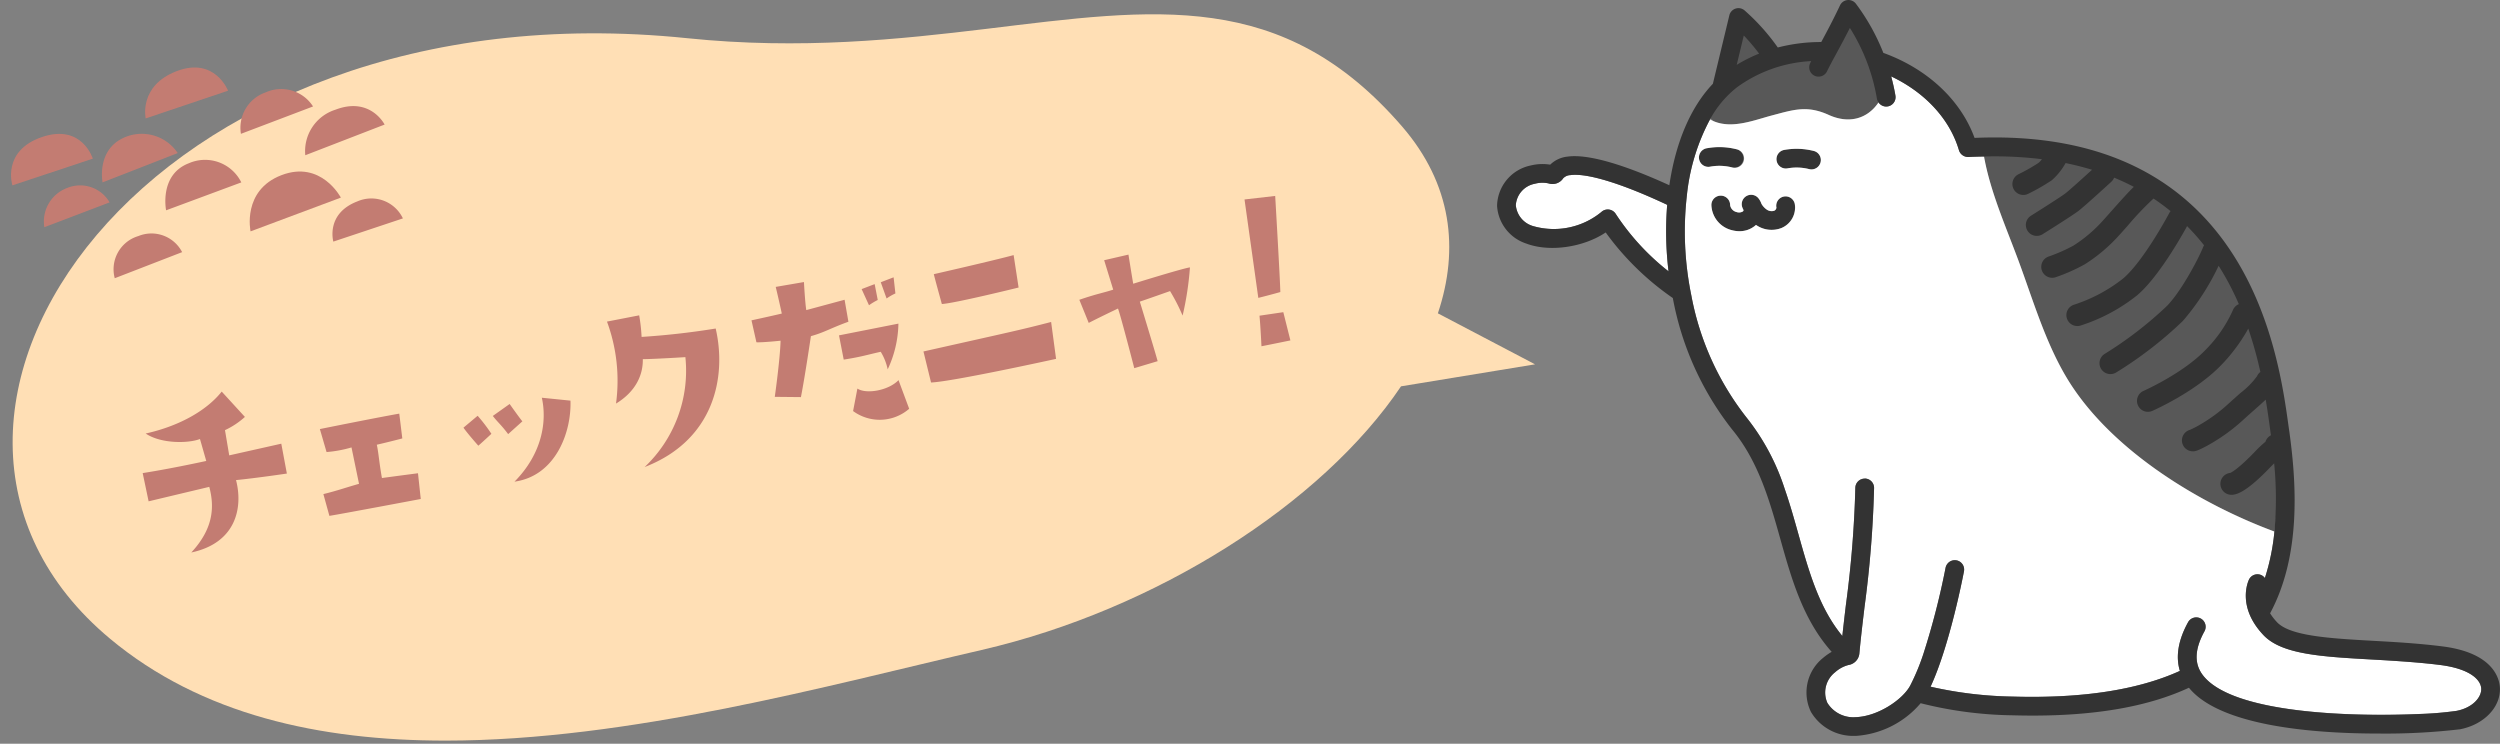
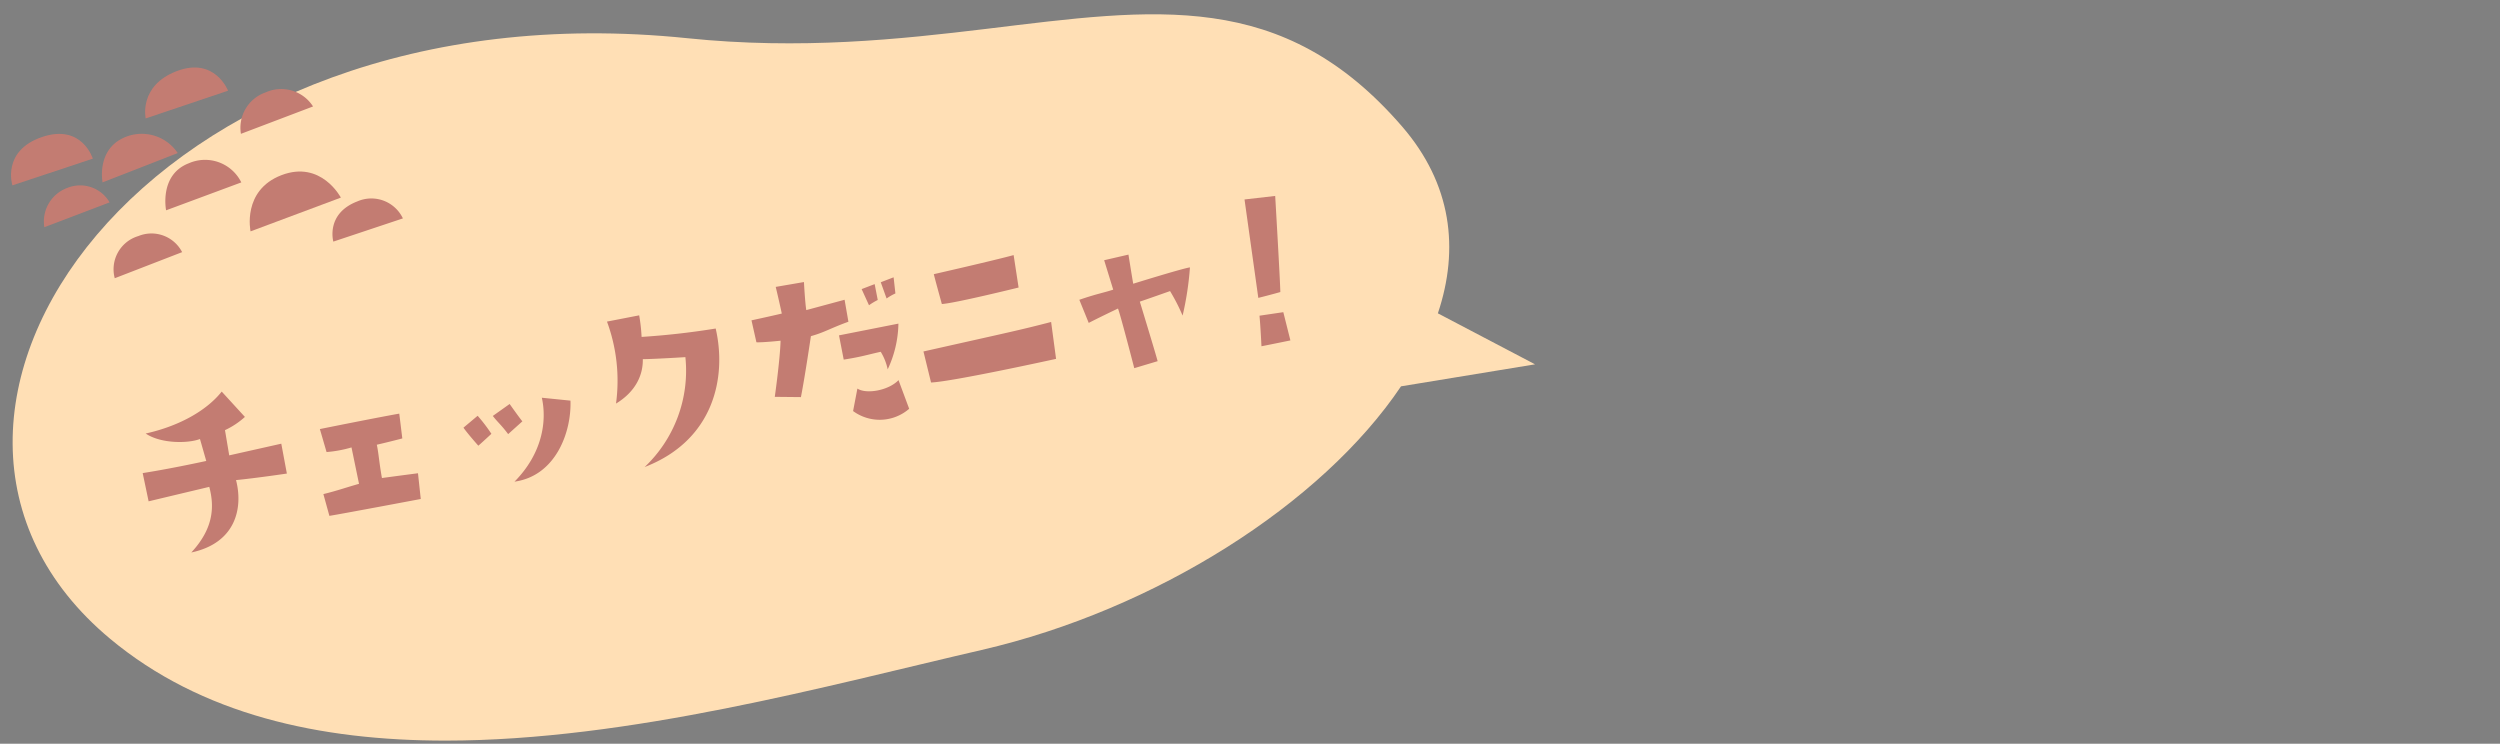
<svg xmlns="http://www.w3.org/2000/svg" width="400.239" height="119.065" viewBox="0 0 400.239 119.065">
  <rect x="0" y="0" width="400.239" height="119.065" fill="#808080" stroke="none" />
  <defs>
    <clipPath id="a">
-       <rect width="160.563" height="117.812" fill="none" />
-     </clipPath>
+       </clipPath>
  </defs>
  <g transform="translate(-999.761 -3835.188)">
    <g transform="translate(549.013 4)">
      <g transform="translate(690.424 3831.188)">
        <g clip-path="url(#a)">
          <path d="M27.232,32.79c-7.169-3.376-12.821-5.128-15.512-4.752a1.657,1.657,0,0,0-1.14.513,2.05,2.05,0,0,1-2.332.812,4.671,4.671,0,0,0-2.214.057A3.732,3.732,0,0,0,3,32.853a3.839,3.839,0,0,0,2.739,3.334,12,12,0,0,0,10.944-2.236,1.5,1.5,0,0,1,2.291.264,38.418,38.418,0,0,0,8.475,9.225,53.375,53.375,0,0,1-.217-10.65" fill="#fff" />
          <path d="M40.077,5.684l-1.714,7.123A35.976,35.976,0,0,1,43.8,10.081a46.967,46.967,0,0,0-3.719-4.4" transform="translate(-0.924 -1.211)" fill="#585858" />
          <path d="M45.894,31.472a1.5,1.5,0,0,0-1.178,1.765.6.6,0,0,1-.364.505,1.363,1.363,0,0,1-1.2-.2,2.8,2.8,0,0,1-.835-.92,2.879,2.879,0,0,0-.478-.875,1.5,1.5,0,0,0-2.547,1.534c.055.127.113.252.173.373l-.094.178a1.172,1.172,0,0,1-1.009.121,1.361,1.361,0,0,1-1.055-1.111,1.5,1.5,0,0,0-1.477-1.523h-.023a1.5,1.5,0,0,0-1.5,1.477,4.3,4.3,0,0,0,3.273,4.053,4.62,4.62,0,0,0,1.2.163,3.858,3.858,0,0,0,2.567-.926l.088-.08.068.045a4.354,4.354,0,0,0,4,.457,3.548,3.548,0,0,0,2.147-3.859,1.506,1.506,0,0,0-1.764-1.178" fill="#333" />
          <path d="M50.7,24.166a11.145,11.145,0,0,0-4.762-.158,1.5,1.5,0,0,0,.543,2.951,8.143,8.143,0,0,1,3.486.117,1.555,1.555,0,0,0,.367.045,1.5,1.5,0,0,0,.366-2.955" fill="#333" />
          <path d="M37.6,26.8a1.5,1.5,0,0,0,.732-2.909,11.1,11.1,0,0,0-4.759-.158,1.5,1.5,0,1,0,.543,2.95A8.151,8.151,0,0,1,37.6,26.8" fill="#333" />
          <path d="M92.081,61.888C99.089,72.431,112.4,80.626,124.449,85.1c.557-5.493,1.308-10.811.679-15.368l-.373-.932c-1.689-12.361-7.285-45.373-47-44.413,1.028,5.741,3.687,11.878,5.712,17.342,2.5,6.75,4.593,14.119,8.608,20.159" fill="#585858" />
-           <path d="M44.056,18.467c3.491-.925,5.589-1.63,9.044-.066,3.256,1.473,6.2.622,7.973-2.01-.121-.175,1.083-.718,1.046-.942-.673-4.019-3.752-9.375-5.925-12.819C55.4,4.2,54.078,6.366,53.437,7.549a2.459,2.459,0,0,1-2.03,1.225c-4.381.281-10.276.865-13.584,3.338a19.851,19.851,0,0,0-5.031,5.536c.221.111,1.724,1.7,1.966,1.793,2.984,1.2,6.358-.2,9.3-.974" fill="#585858" />
          <path d="M151.014,106.463c-1.641-.209-3.28-.361-4.91-.489-2.041-.16-4.066-.28-6.051-.391-8.059-.454-14.423-.813-17.352-3.9-4.382-4.626-2.4-8.744-2.313-8.917a1.5,1.5,0,0,1,2.012-.671,1.483,1.483,0,0,1,.525.446A35.285,35.285,0,0,0,124.45,85.1C112.4,80.625,99.09,72.43,92.081,61.888c-4.015-6.04-6.105-13.409-8.608-20.159-2.024-5.464-4.484-10.94-5.512-16.681-.823.02-1.635.031-2.488.08a1.536,1.536,0,0,1-1.525-1.075c-1.469-5-5.437-9.264-10.853-11.829.271,1.016.508,2.042.682,3.08a1.5,1.5,0,0,1-1.231,1.727l-.25.021a1.49,1.49,0,0,1-1.223-.66C59.3,19.023,56.356,19.874,53.1,18.4c-3.454-1.563-5.551-.858-9.043.066-2.94.779-6.314,2.172-9.3.974-.243-.1-.451-.217-.672-.327a32.845,32.845,0,0,0-3.7,12.179,50.894,50.894,0,0,0,.709,15.967,44.975,44.975,0,0,0,8.855,19.591,36,36,0,0,1,6.094,11.4c.838,2.4,1.522,4.846,2.2,7.256,1.708,6.082,3.316,11.787,7.031,16.3.174-1.607.364-3.238.567-4.941a172.533,172.533,0,0,0,1.514-18.773,1.5,1.5,0,1,1,3,.04,175.641,175.641,0,0,1-1.535,19.09c-.311,2.6-.6,5.045-.821,7.427a2.076,2.076,0,0,1-1.754,1.818,5.141,5.141,0,0,0-2.126,1.155,4.111,4.111,0,0,0-1.244,4.9,4.886,4.886,0,0,0,4.558,2.29c3.489-.116,7.472-2.763,8.706-5.052a35.208,35.208,0,0,0,2.163-5.237A121.106,121.106,0,0,0,71.8,90.9a1.516,1.516,0,0,1,1.753-1.195,1.5,1.5,0,0,1,1.194,1.753c-.1.509-2.262,11.837-5.352,18.474a63.471,63.471,0,0,0,13.132,1.582c11.132.327,20.079-1.062,26.784-4.109-.7-2.3-.271-4.912,1.309-7.79a1.5,1.5,0,0,1,2.63,1.444c-1.557,2.834-1.666,5.1-.335,6.926,4.612,6.33,24.32,6.773,34.655,6.32a54.947,54.947,0,0,0,6.024-.5c2.631-.51,4.006-2.2,3.963-3.534-.046-1.444-1.791-3.2-6.547-3.812M39.9,31.4a1.5,1.5,0,0,1,1.945.347,2.83,2.83,0,0,1,.478.876,2.83,2.83,0,0,0,.834.92,1.365,1.365,0,0,0,1.2.2.592.592,0,0,0,.364-.505,1.5,1.5,0,1,1,2.942-.587,3.547,3.547,0,0,1-2.146,3.859,4.356,4.356,0,0,1-4-.457l-.068-.045-.088.08a3.857,3.857,0,0,1-2.568.926,4.6,4.6,0,0,1-1.2-.162A4.3,4.3,0,0,1,34.309,32.8a1.5,1.5,0,0,1,1.5-1.477h.024a1.5,1.5,0,0,1,1.476,1.523,1.361,1.361,0,0,0,1.054,1.111,1.177,1.177,0,0,0,1.01-.12l.094-.179c-.06-.121-.119-.246-.173-.373a1.5,1.5,0,0,1,.6-1.881m-6.322-7.667a11.1,11.1,0,0,1,4.759.158A1.5,1.5,0,1,1,37.6,26.8a8.135,8.135,0,0,0-3.484-.117,1.5,1.5,0,1,1-.543-2.95m18.215,2.254a1.5,1.5,0,0,1-1.821,1.088,8.143,8.143,0,0,0-3.486-.117,1.5,1.5,0,0,1-.543-2.95,11.113,11.113,0,0,1,4.762.158,1.5,1.5,0,0,1,1.088,1.821" fill="#fff" />
          <path d="M-7874.136-3721.127l-.058-.1a7.107,7.107,0,0,1,1.961-8.647,9.635,9.635,0,0,1,1.362-.958c-4.586-5.149-6.416-11.644-8.212-18.04-1.718-6.117-3.494-12.44-7.718-17.553a48.109,48.109,0,0,1-9.5-21.049,44.194,44.194,0,0,1-10.747-10.5c-3.522,2.367-8.938,3.2-12.708,1.782a6.8,6.8,0,0,1-4.676-5.938l-.006-.115a6.737,6.737,0,0,1,5.378-6.449,7.791,7.791,0,0,1,3.126-.133,4.66,4.66,0,0,1,2.8-1.291c3.5-.479,9.673,1.563,16.274,4.588,1.02-6.925,3.446-12.553,6.969-16.242l2.639-10.964a1.5,1.5,0,0,1,1-1.078,1.5,1.5,0,0,1,1.444.3,33.82,33.82,0,0,1,5.313,5.929,27.679,27.679,0,0,1,6.957-.875c.881-1.631,1.929-3.592,3-5.865a1.494,1.494,0,0,1,1.2-.853,1.5,1.5,0,0,1,1.351.591,33.626,33.626,0,0,1,4.389,7.866c7.032,2.538,12.386,7.533,14.6,13.609,43.735-1.873,48.662,34.374,50.3,46.361l.1.678c1.153,8.361,1.887,19.822-3.081,29.07a8.881,8.881,0,0,0,1.114,1.434c2.108,2.225,8.536,2.587,15.344,2.971,3.625.2,7.374.416,11.171.9,8.339,1.064,9.125,5.39,9.166,6.69.1,3.075-2.589,5.839-6.392,6.575a103.014,103.014,0,0,1-13.039.684c-10.944,0-25.458-1.311-30.359-7.336-6.436,2.987-14.725,4.461-25.013,4.461-1.084,0-2.186-.016-3.313-.048a63.3,63.3,0,0,1-14.627-1.935,14.879,14.879,0,0,1-10.284,5.226c-.111,0-.221.006-.331.006A7.851,7.851,0,0,1-7874.136-3721.127Zm8.576-37.449a1.5,1.5,0,0,1,1.479,1.52,176.333,176.333,0,0,1-1.535,19.088c-.312,2.6-.606,5.045-.821,7.428a2.076,2.076,0,0,1-1.754,1.818,5.123,5.123,0,0,0-2.126,1.156,4.109,4.109,0,0,0-1.245,4.9,4.892,4.892,0,0,0,4.56,2.291c3.486-.117,7.47-2.764,8.705-5.053a35.12,35.12,0,0,0,2.162-5.236,120.808,120.808,0,0,0,3.5-13.617,1.47,1.47,0,0,1,.3-.646,1.485,1.485,0,0,1,1.454-.549,1.5,1.5,0,0,1,1.193,1.752c-.1.509-2.261,11.837-5.35,18.474a63.432,63.432,0,0,0,13.13,1.583c11.133.326,20.081-1.062,26.785-4.109-.7-2.3-.272-4.912,1.309-7.79a1.5,1.5,0,0,1,2.039-.593,1.5,1.5,0,0,1,.59,2.037c-1.557,2.834-1.667,5.1-.336,6.927,4.616,6.328,24.321,6.772,34.657,6.318a54.663,54.663,0,0,0,6.024-.5c2.633-.509,4.007-2.2,3.963-3.534-.045-1.444-1.79-3.2-6.547-3.81-1.641-.211-3.279-.362-4.91-.489-2.041-.161-4.065-.281-6.05-.392-8.059-.453-14.425-.813-17.353-3.9-4.381-4.626-2.4-8.745-2.313-8.918a1.5,1.5,0,0,1,2.013-.67,1.484,1.484,0,0,1,.523.446,35.2,35.2,0,0,0,1.525-7.438,58.052,58.052,0,0,0-.042-10.925c-.183.179-.4.4-.657.665-3.5,3.637-5.169,4.371-6.153,4.371a1.931,1.931,0,0,1-.436-.05,1.752,1.752,0,0,1-1.314-2.1,1.755,1.755,0,0,1,1.531-1.353c.269-.121,1.37-.726,3.85-3.3a19.29,19.29,0,0,1,1.786-1.692l.038-.1a1.744,1.744,0,0,1,.841-.936l-.022-.159-.093-.682c-.19-1.394-.416-3.042-.722-4.868-.484.464-1.056.97-1.722,1.559-.523.463-1.118.986-1.768,1.581a29.613,29.613,0,0,1-6.054,4.332c-1.4.734-1.714.793-2.056.805-.022,0-.044,0-.064,0a1.75,1.75,0,0,1-1.748-1.688,1.753,1.753,0,0,1,1.281-1.748c.087-.036.356-.155.971-.475l.006,0a26.307,26.307,0,0,0,5.306-3.812c.672-.611,1.275-1.146,1.808-1.617a13.288,13.288,0,0,0,2.635-2.661,1.745,1.745,0,0,1,.549-.7,64.835,64.835,0,0,0-1.936-6.942,27.713,27.713,0,0,1-4.343,5.849c-4.108,4.264-10.745,7.2-11.025,7.325a1.729,1.729,0,0,1-.7.147,1.745,1.745,0,0,1-1.6-1.048,1.748,1.748,0,0,1,.9-2.305c.1-.044,6.3-2.8,9.91-6.547a21.4,21.4,0,0,0,4.381-6.344,1.745,1.745,0,0,1,.969-.995,44.634,44.634,0,0,0-3.237-6.144,39.182,39.182,0,0,1-5.721,8.827,62.94,62.94,0,0,1-10.689,8.259,1.743,1.743,0,0,1-.909.255,1.75,1.75,0,0,1-1.5-.839,1.749,1.749,0,0,1,.584-2.4,60.6,60.6,0,0,0,9.99-7.7c2.484-2.58,5.254-8.059,5.753-9.367a1.769,1.769,0,0,1,.159-.317,36.127,36.127,0,0,0-2.718-3.066c-.96,1.758-4.631,8.237-8.013,11.089a28.372,28.372,0,0,1-9.061,4.835,1.752,1.752,0,0,1-.5.073,1.752,1.752,0,0,1-1.677-1.249,1.75,1.75,0,0,1,1.178-2.178,25.227,25.227,0,0,0,7.8-4.156c3.329-2.808,7.371-10.409,7.41-10.485a1.769,1.769,0,0,1,.222-.324c-.86-.7-1.771-1.38-2.731-2.019a46.9,46.9,0,0,0-4.077,4.281c-.509.575-.988,1.116-1.36,1.52a26.191,26.191,0,0,1-5.574,4.729,29.025,29.025,0,0,1-4.656,2.066,1.74,1.74,0,0,1-.555.09,1.753,1.753,0,0,1-1.661-1.193,1.751,1.751,0,0,1,1.1-2.216,25.782,25.782,0,0,0,4-1.766,22.642,22.642,0,0,0,4.767-4.079c.35-.38.819-.911,1.316-1.472,1.422-1.6,2.608-2.927,3.54-3.833q-1.5-.791-3.152-1.472a1.743,1.743,0,0,1-.449.659c-.434.4-4.26,3.9-5.23,4.646s-5.284,3.447-5.771,3.753a1.764,1.764,0,0,1-.927.266,1.751,1.751,0,0,1-1.486-.821,1.75,1.75,0,0,1,.555-2.412c1.861-1.166,4.864-3.079,5.5-3.566.556-.425,2.647-2.305,4.272-3.789q-2.017-.619-4.232-1.072a10.225,10.225,0,0,1-2.212,2.756,32.718,32.718,0,0,1-3.771,2.166,1.751,1.751,0,0,1-.781.185,1.751,1.751,0,0,1-1.567-.967,1.752,1.752,0,0,1,.784-2.349,29.209,29.209,0,0,0,3.21-1.818,3.436,3.436,0,0,0,.55-.592,62.45,62.45,0,0,0-9.273-.432c-.822.02-1.635.032-2.488.082a1.537,1.537,0,0,1-1.523-1.076c-1.47-5-5.437-9.264-10.854-11.829.272,1.016.509,2.042.682,3.081a1.5,1.5,0,0,1-1.231,1.726l-.251.022a1.486,1.486,0,0,1-1.221-.66,1.473,1.473,0,0,1-.257-.593,30.842,30.842,0,0,0-4.33-11.338c-.792,1.565-1.539,2.948-2.18,4.131-.6,1.1-1.114,2.052-1.483,2.822a1.505,1.505,0,0,1-2,.7,1.5,1.5,0,0,1-.7-2c.049-.109.111-.227.167-.34a22.1,22.1,0,0,0-11.841,4.165,16.543,16.543,0,0,0-4.363,5.181,32.84,32.84,0,0,0-3.7,12.177,50.884,50.884,0,0,0,.71,15.968,44.981,44.981,0,0,0,8.856,19.592,36.059,36.059,0,0,1,6.094,11.4c.837,2.406,1.523,4.847,2.2,7.257,1.708,6.082,3.317,11.788,7.033,16.3.173-1.607.362-3.238.564-4.94a172.24,172.24,0,0,0,1.516-18.772,1.5,1.5,0,0,1,1.489-1.48Zm-40.987-43.067a1.505,1.505,0,0,1,1.086.67,38.423,38.423,0,0,0,8.474,9.226,53.311,53.311,0,0,1-.217-10.65c-7.169-3.377-12.822-5.129-15.513-4.753a1.65,1.65,0,0,0-1.139.513,2.051,2.051,0,0,1-2.333.812,4.64,4.64,0,0,0-2.213.058,3.732,3.732,0,0,0-3.035,3.433A3.836,3.836,0,0,0-7918.7-3799a12,12,0,0,0,10.944-2.235,1.49,1.49,0,0,1,1.035-.415A1.538,1.538,0,0,1-7906.547-3801.643Zm20.475-23.161a23.676,23.676,0,0,1,3.585-1.8,30.633,30.633,0,0,0-2.454-2.9Z" transform="translate(7924.437 3835.188)" fill="#333" />
        </g>
      </g>
      <path d="M-7207.032,124.659c-42.38-35.316,5.891-105.068,92.395-96.15,18.2,1.876,33.937.186,47.929-1.5,26.927-3.253,47.4-6.506,66.538,15.661,7.916,9.168,9.17,19.561,5.705,29.886l15.558,8.164-21.458,3.523c-12.686,18.878-39.32,35.783-67.157,42.21-24.44,5.642-56.393,14.507-85.833,14.509C-7173.49,140.959-7192.444,136.815-7207.032,124.659Z" transform="translate(7675.41 3808.795)" fill="#ffdfb5" stroke="rgba(0,0,0,0)" stroke-miterlimit="10" stroke-width="1" />
      <path d="M20.65-19.46a12.757,12.757,0,0,0,3.535-1.47l-2.87-4.69c-2.695,2.31-7.28,4.1-13.23,4.27,2.1,2.1,6.405,2.87,8.365,2.52l.315,3.64c-6.335.14-10.36-.035-10.36-.035l.07,4.62c4.935-.21,9.975-.42,9.975-.42.245,3.535-.77,6.79-4.83,9.765,7.42-.14,9.52-5.565,9.24-10.01,3.43.315,8.19.525,8.19.525l.035-4.865-8.54.245ZM34.44-2.8c1.89.07,14.875.14,14.875.14l.35-4.13c-3.36-.21-5.81-.35-5.81-.35.035-2.625.245-4.025.21-5.39,2.135-.07,4.2-.21,4.2-.21l.28-3.99c-3.85-.07-12.95,0-12.95,0l.35,3.815a19.455,19.455,0,0,0,4.06.035l.07,5.95c-2.45.21-3.675.42-5.915.525ZM64.5-2.485v.035C64.54-2.45,64.54-2.45,64.5-2.485ZM60.795-14l-2.59,1.435c.455,1.05,1.785,3.29,1.785,3.29.91-.525,2.415-1.47,2.415-1.47A25.441,25.441,0,0,0,60.795-14Zm2.38.49c.6,1.19,1.05,1.645,1.855,3.325l2.625-1.575c-.385-.7-1.47-3.115-1.47-3.115Zm12.67-.035-4.41-1.33c.105,3.92-1.68,8.82-6.86,12.355C71.26-2.17,75.075-8.61,75.845-13.545ZM88.48-17.85c2.135.385,6.755.98,6.755.98A21.217,21.217,0,0,1,85.47-.84c11.76-2.1,15.68-11.655,15.4-19.6-3.22-.1-7.28-.35-11.9-.945a27.373,27.373,0,0,0,.28-3.465H84a27.356,27.356,0,0,1-1.085,13.16C86.415-12.985,88.06-15.4,88.48-17.85Zm38.731-2.124v-2.59l-2.2.385.665,2.765A9.968,9.968,0,0,1,127.211-19.974Zm3.185-3.08-2.17.385.42,2.73a8.361,8.361,0,0,1,1.54-.525Zm-19.7,6.51c-.665,2.975-2.625,8.645-2.625,8.645l4.1.84c1.33-3.29,3.43-9.275,3.43-9.275,2.24-.175,3.22-.63,6.335-1.12l.07-3.57-6.335.455c.035-1.225.49-4.48.49-4.48l-4.585-.1c.105,2.31.14,4.375.14,4.375-1.68.07-4.97.14-4.97.14l.105,3.6C107.856-16.789,110.691-16.544,110.691-16.544Zm9.345.945v3.955c2.94.1,3.675-.035,6.055-.1a8.834,8.834,0,0,1,.56,2.975,17.837,17.837,0,0,0,3.08-6.86Zm8.785,13.685-.8-4.83c-1.89,1.33-5.5,1.26-6.72.07l-1.365,3.4A7.2,7.2,0,0,0,128.821-1.914Zm20.9-15.715.21-5.25c-3.255.245-13.125.56-13.125.56,0,.455.35,4.935.35,4.935C139.181-17.1,149.716-17.629,149.716-17.629Zm-16.66,12.25c3.36.525,20.37.105,20.37.105l.35-5.95c-5.075.315-6.335.315-20.965.735Zm34.79-9.345c0-.56.14-4.725.14-4.725l-3.99.14.525,4.9c-1.61.21-2.625.14-5.635.56l.77,3.92c2.17-.63,5.04-1.365,5.04-1.365.21,1.225.735,9.87.735,9.87l3.885-.385c-.07-1.19-.98-9.9-.98-9.9.8-.1,5.075-.735,5.075-.735a31.26,31.26,0,0,1,1.225,4.235,49.64,49.64,0,0,0,2.625-7.35C176.106-15.634,167.846-14.724,167.846-14.724Zm25-9.461-4.935-.385c-.35,6.65-.84,15.89-.84,15.89,2.03-.105,3.64-.245,3.64-.245C191.03-10.64,192.85-24.185,192.85-24.185ZM190.575-5.67l-3.85-.175C186.55-4.06,186.1-.98,186.1-.98c1.4,0,4.725-.035,4.725-.035Z" transform="translate(470.209 3923.095) rotate(-11)" fill="#c37c72" />
    </g>
    <g transform="matrix(0.934, -0.358, 0.358, 0.934, 999, 3857.71)">
      <path d="M15.43,6.758S14.654,0,7.842,0,0,6.631,0,6.631Z" transform="translate(32.961 21.549)" fill="#c37c72" />
      <path d="M13.9,5.866S13.892,0,7.332,0,0,5.292,0,5.292Z" transform="translate(23.758 0)" fill="#c37c72" />
      <path d="M12.911,5.394A6.93,6.93,0,0,0,6.4,0C.965-.171,0,5.47,0,5.47Z" transform="translate(13.651 6.911)" fill="#c37c72" />
      <path d="M13.552,6.15S13.951.325,7.313.013C.339-.314,0,5.537,0,5.537Z" transform="translate(0 2.124)" fill="#c37c72" />
      <path d="M12.346,4.817A6.044,6.044,0,0,0,6.072,0,5.981,5.981,0,0,0,0,4.777Z" transform="translate(37.109 8.274)" fill="#c37c72" />
      <path d="M12.838,5.867A6.464,6.464,0,0,0,6.1,0C.966,0,0,5.73,0,5.73Z" transform="translate(21.545 14.464)" fill="#c37c72" />
      <path d="M11.565,4.91A5.52,5.52,0,0,0,5.941,0,5.54,5.54,0,0,0,0,4.949Z" transform="translate(9.98 22.454)" fill="#c37c72" />
      <path d="M11.176,4.587A5.439,5.439,0,0,0,5.686,0,5.722,5.722,0,0,0,0,4.558Z" transform="translate(2.38 11.187)" fill="#c37c72" />
      <path d="M11.726,5.151A5.586,5.586,0,0,0,5.9,0C.416,0,0,4.632,0,4.632Z" transform="translate(44.746 29.818)" fill="#c37c72" />
-       <path d="M13.613,5.037S13.105,0,7.119,0A6.947,6.947,0,0,0,0,5.079Z" transform="translate(45.502 14.859)" fill="#c37c72" />
    </g>
  </g>
</svg>